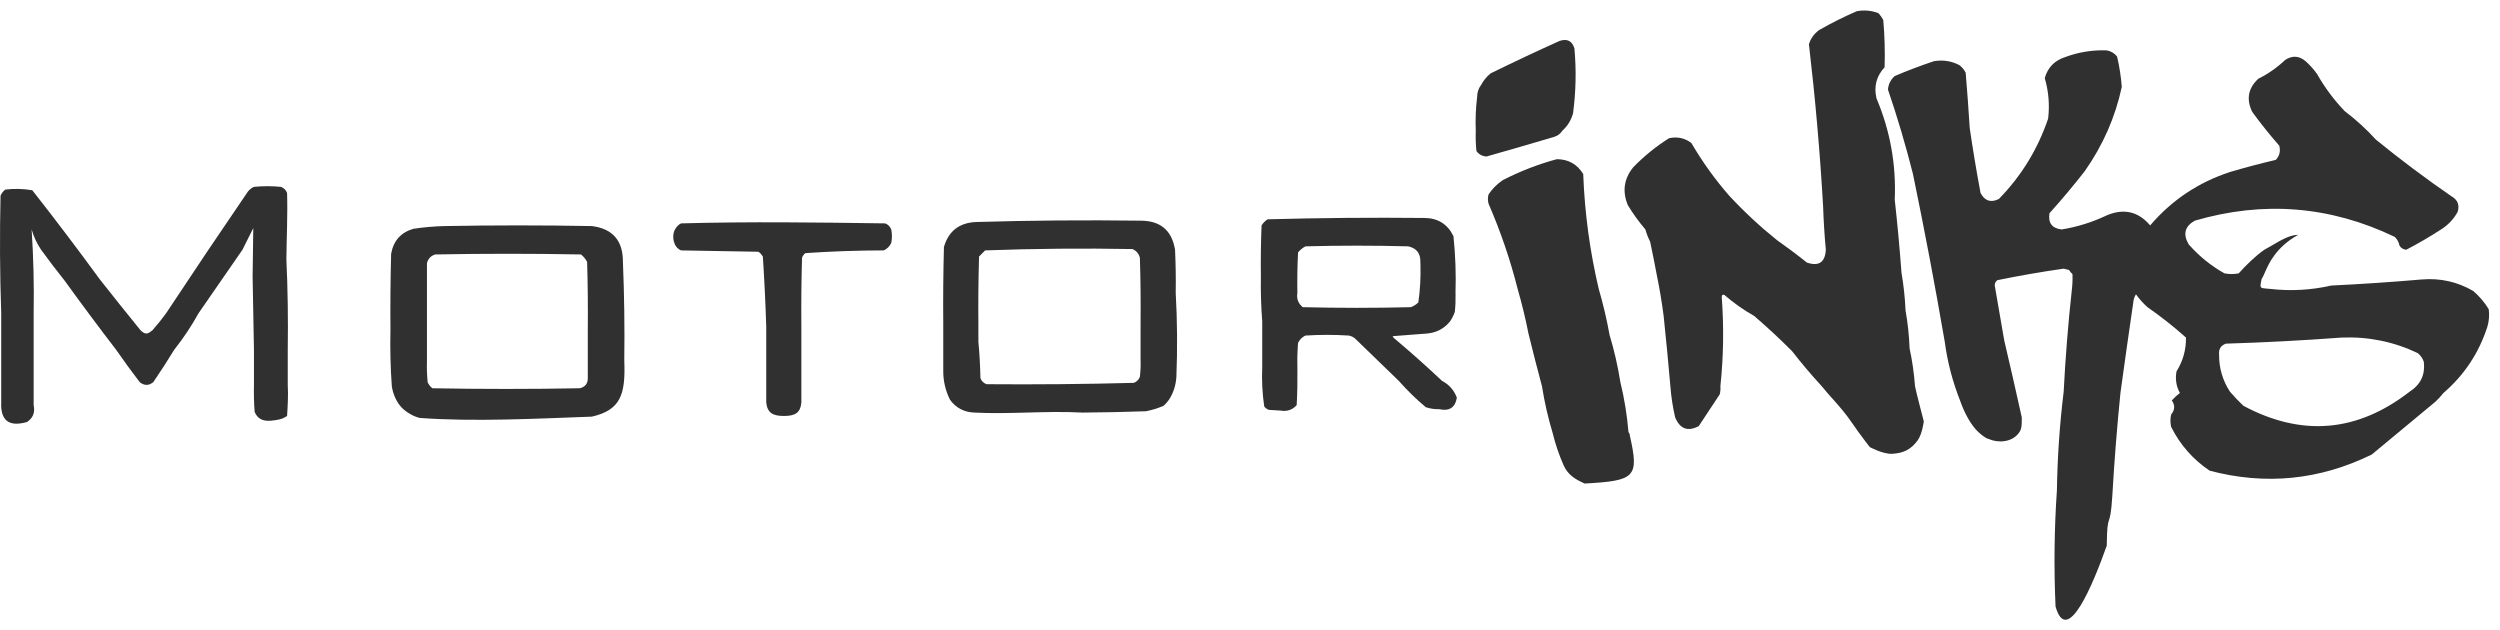
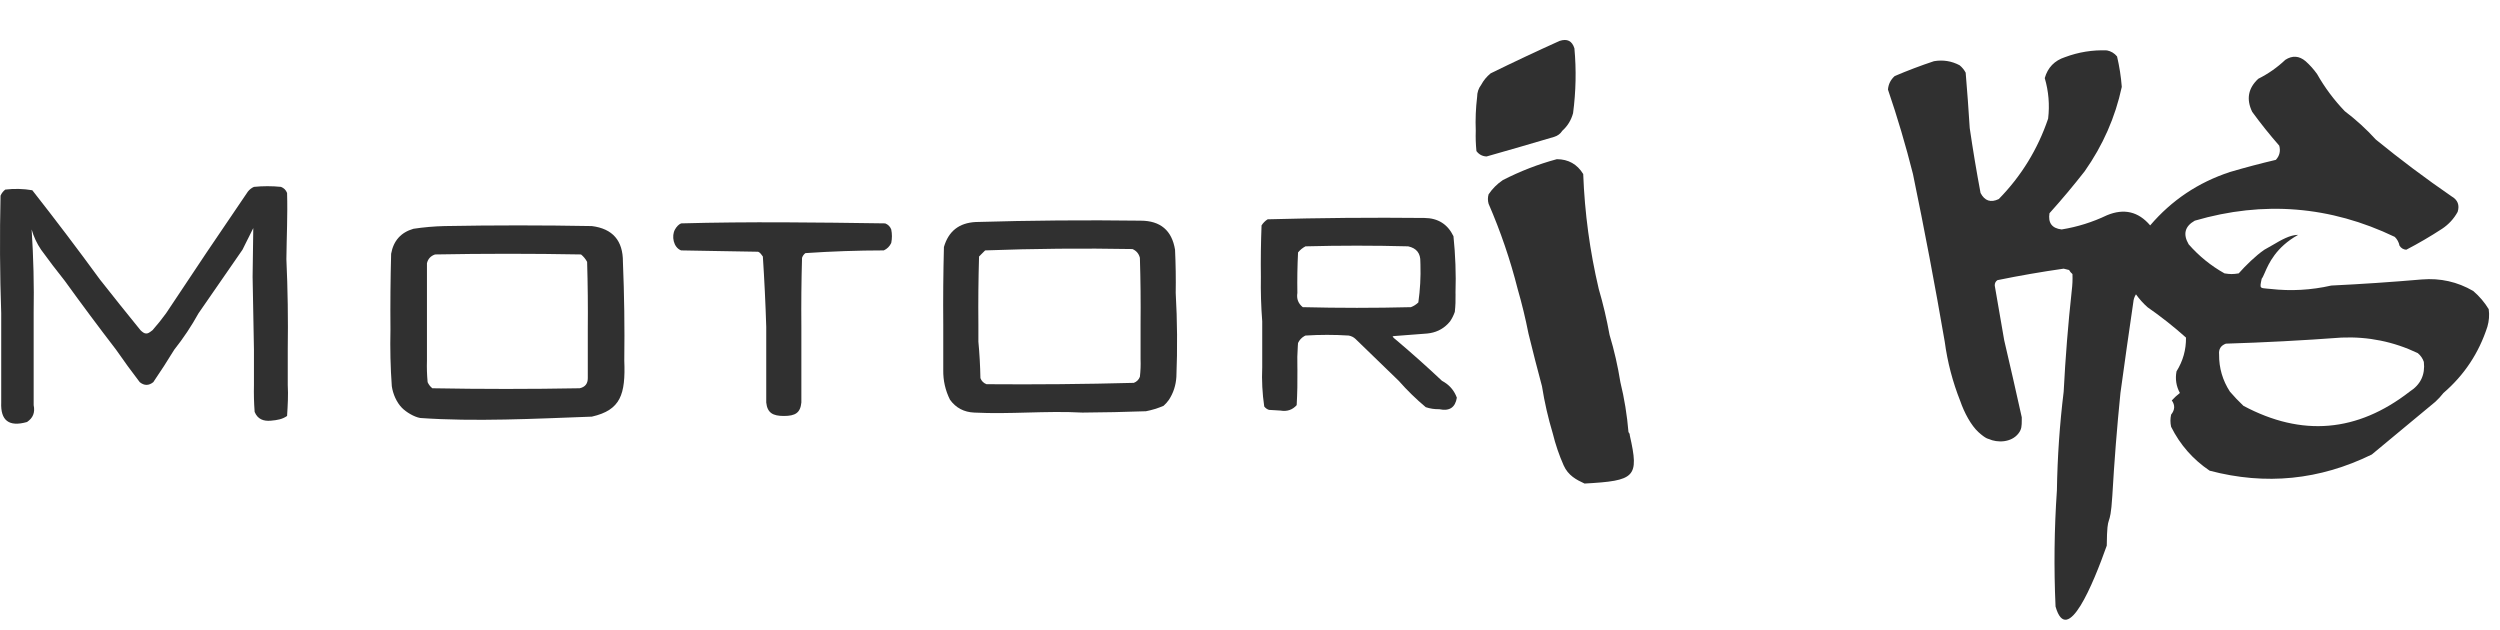
<svg xmlns="http://www.w3.org/2000/svg" width="119" height="30" viewBox="0 0 119 30" fill="none">
-   <path d="M89.321 4.682C89.972 6.221 90.262 7.829 90.19 9.507C90.317 10.653 90.424 11.812 90.511 12.981C90.612 13.568 90.677 14.168 90.704 14.782C90.809 15.369 90.873 15.97 90.897 16.583C91.023 17.169 91.109 17.77 91.155 18.385C91.191 18.6 91.573 20.057 91.573 20.057C91.573 20.057 91.499 20.658 91.283 20.958C90.969 21.396 90.6 21.574 90.061 21.601C89.629 21.623 89 21.28 89 21.28C89 21.28 88.497 20.634 88.195 20.186C87.867 19.698 87.553 19.345 87.24 18.993L87.24 18.993C87.065 18.797 86.891 18.602 86.716 18.385C86.219 17.845 85.746 17.287 85.3 16.712C84.718 16.129 84.117 15.571 83.499 15.039C82.995 14.755 82.524 14.423 82.084 14.042C81.999 14.008 81.956 14.04 81.955 14.139C82.061 15.56 82.039 16.975 81.891 18.385C81.901 18.515 81.891 18.644 81.859 18.771C81.692 19.023 81.526 19.275 81.36 19.526C81.194 19.779 81.028 20.03 80.861 20.282C80.341 20.558 79.965 20.419 79.736 19.864C79.624 19.377 79.548 18.884 79.51 18.385C79.414 17.268 79.306 16.153 79.189 15.039C79.106 14.393 78.998 13.75 78.867 13.109C78.767 12.572 78.659 12.036 78.546 11.501C78.454 11.322 78.378 11.129 78.32 10.922C78.01 10.559 77.731 10.173 77.484 9.764C77.214 9.11 77.299 8.51 77.741 7.963C78.257 7.432 78.825 6.971 79.446 6.579C79.836 6.493 80.19 6.568 80.508 6.805C81.029 7.698 81.63 8.534 82.309 9.314C83.025 10.084 83.786 10.791 84.593 11.437C85.074 11.774 85.546 12.128 86.008 12.498C86.576 12.692 86.876 12.488 86.909 11.887C86.846 11.202 86.803 10.516 86.78 9.828C86.632 7.246 86.406 4.673 86.105 2.108C86.189 1.831 86.35 1.606 86.587 1.433C87.172 1.097 87.773 0.797 88.388 0.532C88.744 0.468 89.087 0.5 89.418 0.629C89.505 0.727 89.581 0.834 89.643 0.95C89.71 1.7 89.731 2.451 89.707 3.202C89.316 3.623 89.188 4.117 89.321 4.682Z" fill="#303030" />
  <path fill-rule="evenodd" clip-rule="evenodd" d="M69.284 14.002C69.291 14.284 69.28 14.565 69.249 14.846C69.192 15.011 69.116 15.161 69.024 15.296L69.024 15.296C68.989 15.339 68.953 15.38 68.916 15.418C68.653 15.686 68.325 15.838 67.931 15.876L66.258 16.004C66.301 16.004 66.322 16.026 66.322 16.069C66.372 16.11 66.421 16.152 66.471 16.193C67.211 16.819 67.934 17.463 68.638 18.127C68.681 18.15 68.722 18.174 68.761 18.199C69.037 18.375 69.232 18.62 69.346 18.931C69.27 19.399 68.991 19.582 68.51 19.478C68.288 19.483 68.073 19.451 67.866 19.382C67.405 18.995 66.976 18.577 66.58 18.127C65.891 17.462 65.204 16.797 64.521 16.133L64.521 16.133C64.432 16.049 64.325 15.996 64.199 15.972L64.199 15.972C63.513 15.929 62.827 15.929 62.141 15.972C62.121 15.981 62.101 15.991 62.082 16.002C61.951 16.077 61.853 16.185 61.787 16.326C61.783 16.374 61.779 16.422 61.776 16.47C61.752 16.808 61.745 17.146 61.755 17.484C61.755 17.521 61.756 17.559 61.757 17.596C61.764 18.16 61.753 18.723 61.722 19.285C61.52 19.511 61.263 19.597 60.95 19.543C60.859 19.537 60.768 19.532 60.677 19.526L60.677 19.526L60.676 19.526L60.676 19.526L60.666 19.526C60.579 19.521 60.491 19.515 60.404 19.51C60.312 19.48 60.237 19.427 60.178 19.349C60.087 18.733 60.055 18.111 60.082 17.484L60.082 15.296C60.027 14.59 60.006 13.883 60.018 13.174C60.007 12.358 60.018 11.543 60.05 10.729C60.125 10.611 60.221 10.514 60.339 10.439C62.827 10.371 65.314 10.349 67.802 10.375C68.446 10.38 68.907 10.67 69.185 11.243C69.278 12.139 69.311 13.04 69.282 13.945V13.945C69.282 13.964 69.283 13.983 69.284 14.002ZM62.012 14.621C61.795 14.447 61.71 14.222 61.755 13.945C61.744 13.302 61.755 12.658 61.787 12.015C61.886 11.895 62.004 11.798 62.141 11.726C63.77 11.683 65.4 11.683 67.03 11.726C67.428 11.813 67.621 12.059 67.609 12.466C67.611 12.506 67.612 12.547 67.613 12.587C67.632 13.195 67.598 13.797 67.513 14.396C67.411 14.495 67.293 14.57 67.159 14.621C65.443 14.664 63.728 14.664 62.012 14.621Z" fill="#303030" />
  <path fill-rule="evenodd" clip-rule="evenodd" d="M55.932 11.887C55.964 12.573 55.975 13.259 55.964 13.946C56.039 15.264 56.049 16.594 55.996 17.934C55.972 18.339 55.854 18.704 55.642 19.028C55.57 19.133 55.484 19.229 55.385 19.317C55.116 19.433 54.837 19.519 54.548 19.575C53.54 19.611 52.532 19.632 51.525 19.639C50.654 19.591 49.785 19.614 48.915 19.637C48.071 19.66 47.226 19.682 46.378 19.639C45.886 19.619 45.5 19.415 45.22 19.028C44.998 18.584 44.891 18.113 44.899 17.613V15.425C44.888 14.203 44.899 12.98 44.931 11.758C45.148 11.006 45.651 10.609 46.443 10.568C49.058 10.491 51.675 10.469 54.291 10.504C55.235 10.505 55.782 10.966 55.932 11.887ZM46.571 15.425L46.571 16.262C46.625 16.829 46.657 17.408 46.668 17.999C46.721 18.138 46.818 18.235 46.957 18.288C49.295 18.307 51.632 18.286 53.97 18.224C54.109 18.17 54.206 18.074 54.259 17.934C54.291 17.656 54.302 17.378 54.291 17.098V15.425C54.302 14.374 54.291 13.323 54.259 12.273C54.209 12.075 54.091 11.935 53.905 11.855C51.567 11.812 49.23 11.833 46.893 11.919L46.603 12.209C46.571 13.281 46.56 14.353 46.571 15.425Z" fill="#303030" />
  <path d="M36.312 12.209C36.385 13.329 36.439 14.444 36.473 15.554V19.157C36.523 19.657 36.794 19.8 37.309 19.8C37.856 19.8 38.098 19.653 38.145 19.157V15.554C38.135 14.46 38.145 13.367 38.177 12.273C38.207 12.181 38.261 12.106 38.338 12.048C39.576 11.964 40.82 11.921 42.07 11.919C42.23 11.844 42.348 11.726 42.423 11.565C42.466 11.351 42.466 11.136 42.423 10.922C42.37 10.783 42.273 10.686 42.134 10.633C38.895 10.587 35.657 10.544 32.42 10.633C32.305 10.683 32.209 10.783 32.13 10.922C31.953 11.233 32.054 11.779 32.42 11.919C33.04 11.93 33.66 11.941 34.28 11.952C34.883 11.962 35.484 11.973 36.087 11.983C36.179 12.014 36.254 12.131 36.312 12.209Z" fill="#303030" />
  <path d="M13.632 12.337C13.643 11.286 13.697 10.235 13.665 9.185C13.611 9.045 13.514 8.949 13.375 8.895C12.946 8.852 12.517 8.852 12.088 8.895C11.973 8.946 11.877 9.021 11.799 9.12C10.484 11.043 9.187 12.973 7.907 14.91C7.708 15.185 7.494 15.453 7.263 15.714C7.258 15.719 7.252 15.723 7.247 15.727C7.241 15.732 7.234 15.737 7.228 15.742L7.226 15.743L7.226 15.743C7.119 15.824 7.05 15.877 6.958 15.875C6.867 15.874 6.781 15.811 6.684 15.714C6.032 14.912 5.389 14.108 4.754 13.302C3.709 11.87 2.636 10.454 1.538 9.056C1.112 8.983 0.683 8.973 0.251 9.024C0.151 9.102 0.076 9.198 0.026 9.313C-0.017 11.18 -0.007 13.045 0.058 14.91V19.156C0.02 20.019 0.427 20.33 1.28 20.089C1.57 19.904 1.677 19.635 1.602 19.285V14.91C1.625 13.576 1.593 12.247 1.506 10.922C1.604 11.269 1.754 11.59 1.956 11.887C2.322 12.392 2.698 12.885 3.082 13.366C3.882 14.474 4.697 15.568 5.526 16.647C5.888 17.17 6.263 17.685 6.652 18.191C6.867 18.363 7.081 18.363 7.296 18.191C7.642 17.684 7.975 17.17 8.293 16.647C8.726 16.102 9.112 15.523 9.451 14.91C10.146 13.907 10.843 12.899 11.542 11.887C11.624 11.721 11.707 11.555 11.79 11.389L11.8 11.371C11.885 11.2 11.971 11.028 12.056 10.857C12.043 11.628 12.032 12.4 12.024 13.173C12.043 14.331 12.064 15.489 12.088 16.647V18.32C12.078 18.75 12.088 19.178 12.121 19.607C12.262 19.952 12.539 20.057 12.893 20.025C13.214 19.996 13.436 19.957 13.665 19.8C13.697 19.285 13.725 18.82 13.697 18.32V16.647C13.718 15.2 13.697 13.763 13.632 12.337Z" fill="#303030" />
  <path fill-rule="evenodd" clip-rule="evenodd" d="M28.172 10.761C29.163 10.885 29.656 11.454 29.651 12.466C29.715 14.02 29.737 15.585 29.716 17.162C29.78 18.77 29.549 19.519 28.172 19.832C25.479 19.931 22.57 20.08 20.001 19.896C19.714 19.847 19.334 19.619 19.133 19.414C18.875 19.151 18.703 18.751 18.65 18.384C18.586 17.495 18.565 16.595 18.586 15.682C18.575 14.481 18.586 13.28 18.618 12.08C18.729 11.46 19.082 11.063 19.68 10.89C20.17 10.816 20.663 10.773 21.159 10.761C23.497 10.718 25.834 10.718 28.172 10.761ZM27.947 12.466C27.979 13.538 27.989 14.61 27.979 15.682V17.998C27.981 18.262 27.852 18.423 27.593 18.481C25.255 18.524 22.918 18.524 20.58 18.481C20.481 18.403 20.406 18.306 20.355 18.191C20.323 17.849 20.312 17.506 20.323 17.162V12.53C20.372 12.322 20.501 12.183 20.709 12.112C23.025 12.069 25.341 12.069 27.657 12.112C27.778 12.211 27.874 12.329 27.947 12.466Z" fill="#303030" />
  <path d="M70.504 4.038C70.615 3.829 70.766 3.647 70.954 3.492C72.04 2.959 73.133 2.445 74.235 1.948C74.596 1.828 74.832 1.946 74.942 2.301C75.036 3.325 75.014 4.354 74.878 5.389C74.787 5.722 74.616 6.001 74.364 6.226C74.274 6.368 74.145 6.464 73.978 6.515C72.907 6.833 71.835 7.144 70.761 7.448C70.559 7.439 70.399 7.353 70.278 7.191C70.246 6.87 70.235 6.548 70.246 6.226C70.225 5.678 70.247 5.142 70.311 4.617C70.312 4.398 70.377 4.205 70.504 4.038Z" fill="#303030" />
  <path d="M76.1 13.753C75.677 11.956 75.43 10.133 75.361 8.284C75.074 7.816 74.656 7.58 74.106 7.577C73.218 7.817 72.36 8.149 71.533 8.574C71.264 8.756 71.039 8.981 70.857 9.249C70.814 9.399 70.814 9.55 70.857 9.7C71.427 11.014 71.889 12.365 72.24 13.753C72.442 14.452 72.614 15.16 72.755 15.876C72.961 16.721 73.176 17.558 73.398 18.385C73.519 19.147 73.691 19.898 73.913 20.636C74.04 21.155 74.212 21.659 74.428 22.148C74.644 22.637 75.038 22.838 75.425 23.017C77.838 22.882 78.031 22.727 77.58 20.733C77.578 20.664 77.557 20.61 77.516 20.572C77.448 19.761 77.32 18.967 77.13 18.192C77.007 17.422 76.836 16.672 76.615 15.94C76.48 15.194 76.309 14.465 76.1 13.753Z" fill="#303030" />
  <path fill-rule="evenodd" clip-rule="evenodd" d="M108.074 13.753C108.008 13.746 107.95 13.742 107.9 13.738C107.745 13.725 107.662 13.719 107.625 13.674C107.582 13.621 107.604 13.515 107.653 13.284L107.655 13.27C107.701 13.215 107.744 13.116 107.801 12.986C107.99 12.55 108.328 11.773 109.392 11.179C109.002 11.179 108.583 11.425 108.172 11.667C108.041 11.743 107.912 11.819 107.784 11.887C107.381 12.161 106.888 12.643 106.562 13.013C106.283 13.056 106.165 13.056 105.886 13.013C105.242 12.652 104.673 12.191 104.181 11.63C103.9 11.148 103.997 10.773 104.471 10.504C107.748 9.547 110.922 9.804 113.992 11.276C114.109 11.392 114.184 11.531 114.217 11.694C114.293 11.813 114.401 11.878 114.539 11.887C115.121 11.584 115.69 11.252 116.244 10.89C116.556 10.682 116.804 10.414 116.984 10.086C117.085 9.762 116.988 9.515 116.694 9.346C115.457 8.495 114.256 7.594 113.091 6.644C112.637 6.146 112.144 5.696 111.612 5.293C111.098 4.758 110.658 4.168 110.293 3.524C110.135 3.301 109.952 3.097 109.746 2.913C109.439 2.654 109.117 2.632 108.781 2.848C108.397 3.212 107.969 3.512 107.495 3.749C107.011 4.197 106.914 4.722 107.205 5.325C107.61 5.88 108.038 6.416 108.492 6.933C108.562 7.191 108.508 7.416 108.331 7.609C107.597 7.782 106.869 7.974 106.144 8.188C104.636 8.684 103.371 9.531 102.348 10.729C101.786 10.069 101.1 9.909 100.289 10.247C99.603 10.575 98.884 10.801 98.134 10.922C97.675 10.869 97.482 10.612 97.555 10.15C98.137 9.504 98.694 8.839 99.228 8.156C100.097 6.923 100.687 5.582 100.997 4.135C100.959 3.645 100.884 3.163 100.772 2.687C100.646 2.533 100.485 2.437 100.289 2.398C99.605 2.372 98.94 2.479 98.295 2.72C97.794 2.883 97.473 3.215 97.33 3.717C97.514 4.346 97.569 4.99 97.491 5.647C96.997 7.104 96.214 8.38 95.142 9.475C94.759 9.659 94.47 9.563 94.274 9.185C94.082 8.16 93.91 7.131 93.759 6.097C93.704 5.215 93.64 4.336 93.566 3.459C93.494 3.323 93.398 3.205 93.277 3.106C92.892 2.903 92.485 2.839 92.055 2.913C91.423 3.123 90.801 3.359 90.189 3.62C89.996 3.792 89.888 4.006 89.867 4.264C90.319 5.586 90.715 6.927 91.057 8.284C91.606 10.935 92.11 13.595 92.569 16.262C92.699 17.235 92.946 18.179 93.309 19.092C93.501 19.649 93.824 20.25 94.177 20.572C94.531 20.894 94.66 20.894 94.66 20.894C95.078 21.087 95.737 21.069 96.075 20.636C96.234 20.433 96.235 20.281 96.236 19.983C96.236 19.959 96.236 19.933 96.236 19.906C96.236 19.893 96.236 19.879 96.236 19.864C95.963 18.632 95.685 17.41 95.4 16.197C95.247 15.33 95.097 14.462 94.95 13.592C94.946 13.482 94.989 13.396 95.078 13.335C96.124 13.121 97.175 12.939 98.231 12.788L98.359 12.82C98.402 12.831 98.445 12.841 98.488 12.852C98.529 12.926 98.583 12.99 98.649 13.045C98.66 13.302 98.649 13.559 98.617 13.817C98.442 15.421 98.313 17.029 98.231 18.642C98.041 20.192 97.934 21.758 97.909 23.338C97.783 25.175 97.761 27.02 97.844 28.871C98.399 30.822 99.643 27.775 100.282 25.971C100.301 24.21 100.437 25.352 100.547 23.596C100.64 21.963 100.769 20.334 100.933 18.706C101.129 17.271 101.333 15.835 101.544 14.396C101.555 14.254 101.598 14.125 101.672 14.01C101.831 14.233 102.013 14.437 102.219 14.621C102.859 15.065 103.47 15.547 104.053 16.069C104.061 16.645 103.911 17.181 103.602 17.677C103.534 18.042 103.588 18.385 103.763 18.706C103.628 18.809 103.499 18.927 103.377 19.06C103.539 19.284 103.528 19.509 103.345 19.736C103.302 19.929 103.302 20.122 103.345 20.315C103.772 21.171 104.383 21.868 105.179 22.405C107.844 23.108 110.417 22.851 112.898 21.634C113.406 21.213 113.913 20.792 114.42 20.371C114.92 19.956 115.421 19.54 115.922 19.125C116.064 18.994 116.193 18.854 116.308 18.706C117.298 17.855 117.994 16.804 118.399 15.554C118.479 15.279 118.501 15 118.463 14.718C118.265 14.39 118.018 14.101 117.723 13.849C116.97 13.412 116.155 13.23 115.279 13.302C113.844 13.426 112.407 13.523 110.969 13.592C110.009 13.81 109.044 13.864 108.074 13.753ZM114.7 18.642C115.22 18.309 115.445 17.837 115.375 17.227C115.319 17.059 115.222 16.92 115.086 16.808C113.939 16.262 112.727 16.015 111.451 16.069C109.619 16.205 107.786 16.302 105.951 16.358C105.71 16.448 105.603 16.62 105.629 16.873C105.623 17.515 105.795 18.105 106.144 18.642C106.343 18.874 106.557 19.099 106.787 19.317C109.571 20.802 112.208 20.577 114.7 18.642Z" fill="#303030" />
</svg>